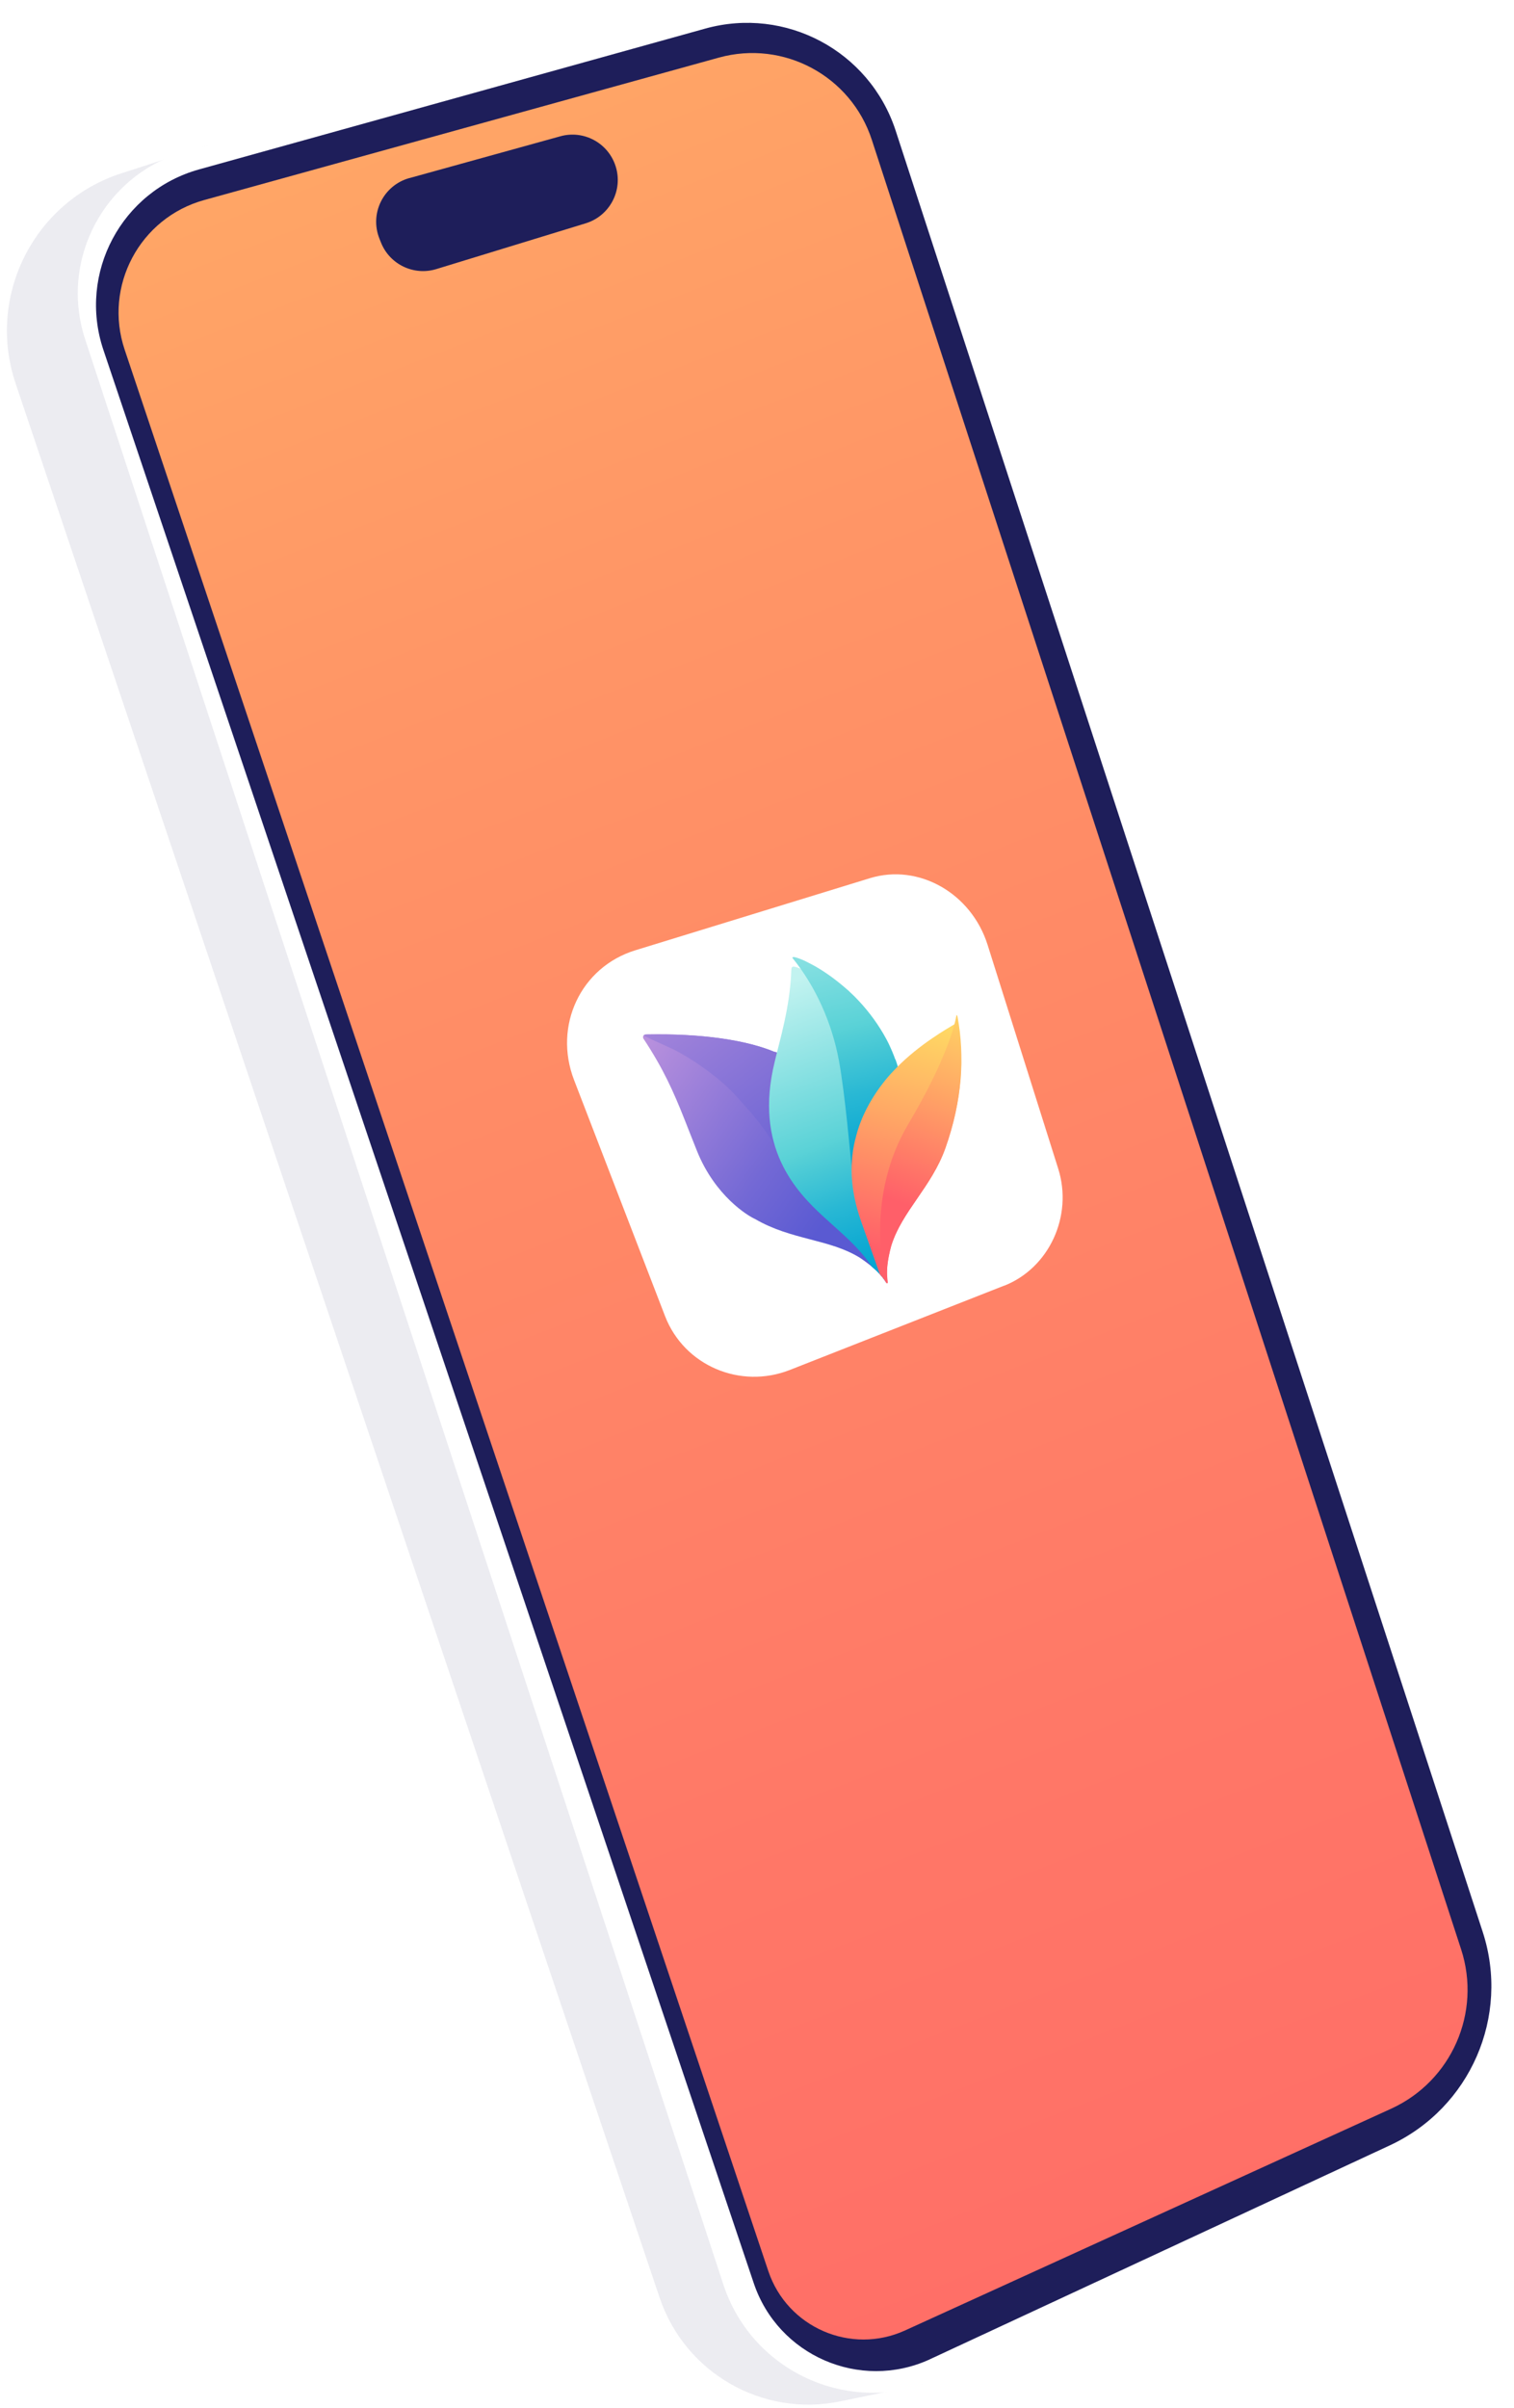
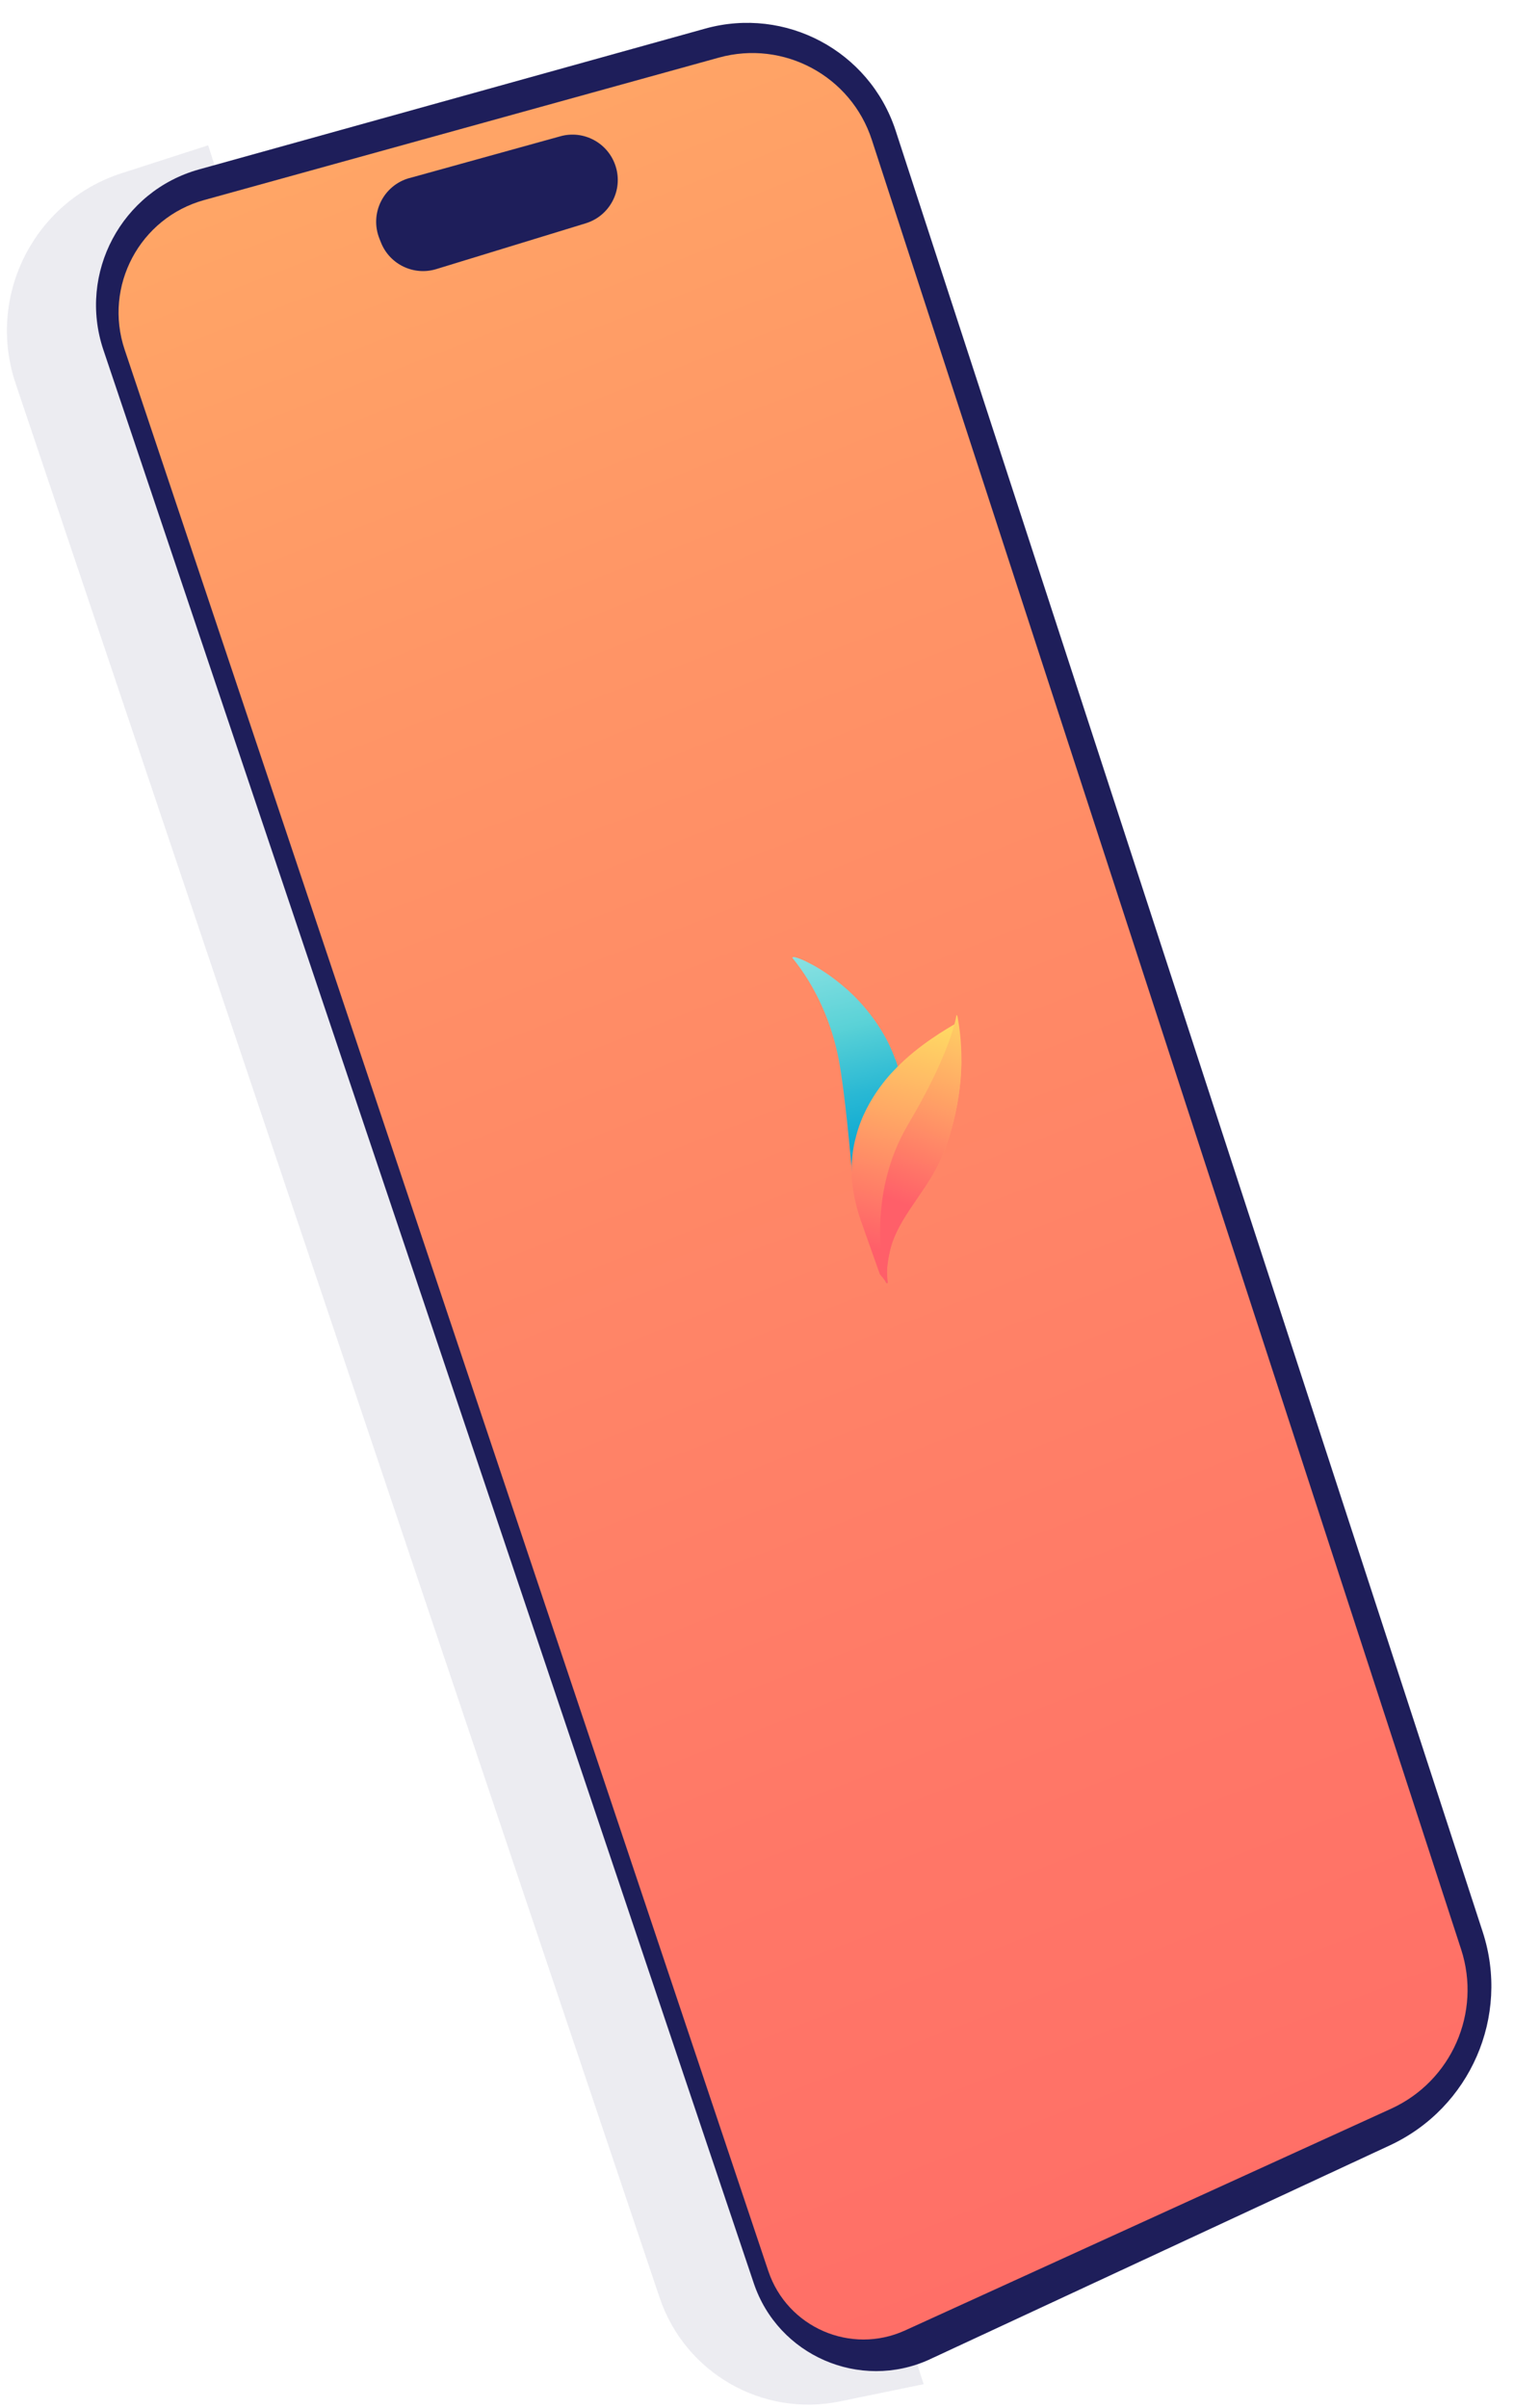
<svg xmlns="http://www.w3.org/2000/svg" xmlns:xlink="http://www.w3.org/1999/xlink" id="Layer_1" data-name="Layer 1" viewBox="0 0 199.8 317.72">
  <defs>
    <style>
      .cls-1 {
        fill: none;
      }

      .cls-2 {
        fill: url(#linear-gradient-7);
      }

      .cls-3 {
        fill: url(#linear-gradient-5);
      }

      .cls-4 {
        fill: url(#linear-gradient-3);
      }

      .cls-5 {
        fill: url(#linear-gradient-2);
      }

      .cls-6 {
        fill: url(#linear-gradient);
      }

      .cls-7 {
        fill: #1e1e5a;
      }

      .cls-8 {
        fill: #fff;
      }

      .cls-9 {
        fill: #ececf1;
      }

      .cls-10 {
        fill: url(#linear-gradient-4);
        filter: url(#drop-shadow-1);
      }

      .cls-11 {
        fill: url(#linear-gradient-6);
        filter: url(#drop-shadow-2);
      }

      .cls-12 {
        clip-path: url(#clippath);
      }
    </style>
    <linearGradient id="linear-gradient" x1="310.11" y1="629.07" x2="-153.3" y2="59.23" gradientTransform="translate(144.72 -179.19) rotate(17.93)" gradientUnits="userSpaceOnUse">
      <stop offset=".09" stop-color="#ff5f69" />
      <stop offset=".22" stop-color="#ff6568" />
      <stop offset=".41" stop-color="#ff7767" />
      <stop offset=".63" stop-color="#ff9566" />
      <stop offset=".87" stop-color="#ffbd65" />
      <stop offset="1" stop-color="#ffd764" />
    </linearGradient>
    <clipPath id="clippath">
      <path class="cls-1" d="M126.22,133.87c-.1-.07-.23-.05-.39.05-.71.43-4.53,2.58-7.54,5.68-.04.04-.07.08-.11.12h0c-.05-.14-.1-.28-.16-.41-.05-.13-.11-.26-.16-.4,0,0,0-.01,0-.02-.03-.07-.06-.13-.08-.2-.08-.2-.17-.39-.26-.58-.05-.1-.1-.2-.14-.3-.04-.08-.07-.15-.11-.23-.09-.18-.18-.35-.27-.52-.97-1.82-2.21-3.5-3.61-5,0,0-.01-.02-.02-.02-.06-.07-.12-.13-.18-.19,0,0,0,0-.01-.01-.04-.04-.08-.09-.13-.13-.04-.04-.08-.08-.12-.13-.01-.01-.03-.03-.04-.04-.06-.06-.12-.12-.18-.18-.25-.25-.51-.5-.78-.74-.04-.04-.08-.08-.13-.11-.01-.01-.02-.02-.04-.03-1.29-1.13-2.66-2.15-4.15-3-.07-.04-.14-.08-.2-.11-.24-.13-.48-.26-.7-.37-.06-.03-.12-.06-.18-.09-.03-.02-.06-.03-.1-.05-.06-.03-.12-.05-.17-.08,0,0,0,0,0,0-.04-.02-.09-.04-.13-.06-.41-.18-.75-.31-1.03-.39-.03,0-.06-.02-.09-.02-.03,0-.05-.01-.07-.02-.03,0-.07-.02-.1-.02-.13-.03-.21,0-.27.06-.08.08-.11.22-.11.31-.15,4.97-1.57,9.45-2.19,12.16-3.69-1.56-9.61-2.48-16.97-2.33-.2,0-.33.07-.39.17-.08.12-.06.29.01.4,1.33,2.02,2.3,3.72,3.14,5.42.84,1.7,1.55,3.39,2.34,5.39.49,1.22.99,2.54,1.59,4.02,2.42,6,6.77,8.6,7.69,9,4.8,2.81,9.78,2.6,13.83,5.11,2.64,1.78,3.19,2.92,3.45,3.27,0,0,0,0,0-.01.06.07.09.1.14.08h0c.28-.11-.53-1.09.52-4.95,1.42-4.57,5.32-7.73,7.16-12.92,1.12-3.15,1.75-6.18,1.99-9.07.24-2.89.08-5.63-.4-8.21-.03-.14-.08-.23-.15-.28Z" />
    </clipPath>
    <linearGradient id="linear-gradient-2" x1="108.41" y1="160.27" x2="85.3" y2="126.11" gradientTransform="translate(-45.79 44.79) rotate(-20.4)" gradientUnits="userSpaceOnUse">
      <stop offset="0" stop-color="#5a5ad2" />
      <stop offset=".26" stop-color="#7469d5" />
      <stop offset=".8" stop-color="#b890dd" />
      <stop offset="1" stop-color="#d2a0e1" />
    </linearGradient>
    <linearGradient id="linear-gradient-3" x1="107.8" y1="162.08" x2="91.72" y2="110.31" xlink:href="#linear-gradient-2" />
    <linearGradient id="linear-gradient-4" x1="111.27" y1="170.04" x2="111.43" y2="130.49" gradientTransform="translate(-45.79 44.79) rotate(-20.4)" gradientUnits="userSpaceOnUse">
      <stop offset="0" stop-color="#05a5d2" />
      <stop offset=".09" stop-color="#0faad2" />
      <stop offset=".24" stop-color="#29b8d4" />
      <stop offset=".43" stop-color="#55cfd6" />
      <stop offset=".45" stop-color="#5ad2d7" />
      <stop offset="1" stop-color="#c2f3f0" />
    </linearGradient>
    <filter id="drop-shadow-1" x="90.21" y="116.22" width="41" height="66" filterUnits="userSpaceOnUse">
      <feOffset dx="0" dy="1.28" />
      <feGaussianBlur result="blur" stdDeviation="3.52" />
      <feFlood flood-color="#000" flood-opacity=".55" />
      <feComposite in2="blur" operator="in" />
      <feComposite in="SourceGraphic" />
    </filter>
    <linearGradient id="linear-gradient-5" x1="113.98" y1="158.98" x2="119.14" y2="116.76" xlink:href="#linear-gradient-4" />
    <linearGradient id="linear-gradient-6" x1="106.28" y1="171.6" x2="127.41" y2="142.79" gradientTransform="translate(-45.79 44.79) rotate(-20.4)" gradientUnits="userSpaceOnUse">
      <stop offset=".15" stop-color="#ff5f69" />
      <stop offset=".65" stop-color="#ffa865" />
      <stop offset="1" stop-color="#ffd764" />
    </linearGradient>
    <filter id="drop-shadow-2" x="101.21" y="124.22" width="38" height="58" filterUnits="userSpaceOnUse">
      <feOffset dx="0" dy="1.28" />
      <feGaussianBlur result="blur-2" stdDeviation="3.52" />
      <feFlood flood-color="#000" flood-opacity=".55" />
      <feComposite in2="blur-2" operator="in" />
      <feComposite in="SourceGraphic" />
    </filter>
    <linearGradient id="linear-gradient-7" x1="111.3" y1="167.56" x2="132.56" y2="143.91" xlink:href="#linear-gradient-6" />
  </defs>
  <g>
    <path class="cls-9" d="M27.47,19.17l-11.41,3.68C4.47,26.58-1.82,39.06,2.06,50.59l84.99,252.54c3.34,9.92,13.55,15.79,23.8,13.68l11.04-2.27L27.47,19.17Z" />
-     <path class="cls-8" d="M124.1,313.64l60.74-28.85c11.07-5.28,16.48-17.97,12.63-29.62L118.83,14.99c-3.48-10.63-14.67-16.66-25.47-13.73L24.62,19.94c-10.75,2.92-16.85,14.25-13.38,24.83l84.22,256.62c3.9,11.88,17.35,17.64,28.64,12.25Z" />
    <path class="cls-7" d="M122.68,311.27l60.74-28.24c10.62-4.94,15.88-17.03,12.25-28.16L118.17,17.15c-3.46-10.44-14.49-16.32-25.09-13.38L26.27,22.35c-10.24,2.85-16,13.69-12.64,23.77l85.83,255.06c3.2,9.59,14.01,14.29,23.21,10.1Z" />
    <path class="cls-6" d="M115.05,18.44l77.77,238.73c2.72,8.34-1.26,17.39-9.24,21.03l-64.14,29.25c-7.15,3.26-15.55-.39-18.05-7.84L16.45,46.13c-2.81-8.37,1.99-17.39,10.5-19.74L94.87,7.6c8.54-2.36,17.43,2.41,20.18,10.84Z" />
    <path class="cls-7" d="M54.02,23.5l19.93-5.52c3.09-.86,6.31.88,7.29,3.94h0c1.02,3.17-.76,6.56-3.94,7.54l-19.72,6.04c-2.96.91-6.13-.6-7.29-3.47l-.21-.53c-1.34-3.31.5-7.05,3.95-8.01Z" />
  </g>
  <g>
-     <path class="cls-8" d="M132.52,169.61l-28.27,11.12c-6.55,2.58-13.96-.55-16.49-7.11l-12-31.13c-2.77-7.18.89-14.91,8.08-17.12l30.95-9.51c6.47-1.99,13.4,2,15.54,8.79l9.32,29.53c1.97,6.24-1.19,13.1-7.12,15.44Z" />
    <g class="cls-12">
      <g>
-         <path class="cls-5" d="M116.29,159.77c.24,1.44.41,2.95.52,4.5h0c.06.91.1,1.83.12,2.77,0,.37.01.75.01,1.13h0s0,.03,0,.03v.62s0,.08,0,.08c0,.1,0,.31,0,.31-.25-.35-.81-1.49-3.45-3.27-4.04-2.51-9.02-2.31-13.83-5.11-.92-.4-5.27-3-7.69-9-.6-1.49-1.1-2.8-1.59-4.02-.79-2-1.5-3.69-2.34-5.39-.84-1.7-1.81-3.4-3.14-5.42-.07-.11-.1-.27-.01-.4.06-.09.18-.16.39-.17,7.36-.15,13.28.77,16.97,2.33.09.03.17.07.26.11,7.05,2.95,12.06,10.45,13.78,20.89Z" />
-         <path class="cls-4" d="M116.29,159.77c.24,1.44.41,2.95.52,4.5h0c.06.91.1,1.83.12,2.77-.02.54-.04.98.01,1.13h0s0,.03,0,.03v.62s0,.08,0,.08v.31s0-.02,0-.02c-.07-.14-.37-.7-.7-1.35-.76-1.42-1.42-2.47-2.26-3.48-3.05-3.67-7.08-6.36-9.81-10.33-1.15-1.67-2.17-3.41-3.35-5.07-1.15-1.59-2.46-3.03-3.78-4.48-1.89-2.07-4.83-4.19-7.26-5.56-1.42-.8-3.25-1.47-4.88-2.33.06-.09.18-.16.39-.17,7.36-.15,13.28.77,16.97,2.33.09.03.17.07.26.11,7.05,2.95,12.06,10.45,13.78,20.89Z" />
-       </g>
+         </g>
      <g>
-         <path class="cls-10" d="M118.2,139.77s.07.21.17.57c.47,1.64,1.66,6.52.68,10.95-.23,1.03-.42,2.06-.67,3.08s-.5,1.98-.74,2.98-.47,1.97-.65,2.96-.33,2.03-.41,3.05c-.16,2.17.18,5.34.34,5.81,0,.01.02.04.02.05,0,0-.37-.7-.71-1.37-.76-1.42-1.42-2.47-2.26-3.48-1.61-1.94-3.36-3.36-5.31-5.15-3.58-3.3-9.21-9.13-6.42-20.44.62-2.71,2.04-7.19,2.19-12.16,0-.09.03-.23.11-.31.06-.06.14-.09.27-.06.03,0,.06.01.1.02.02,0,.05.01.07.02.03,0,.06.02.09.02.28.08.62.21,1.03.39.04.02.09.04.13.06,0,0,0,0,0,0,.06.03.11.05.17.08.03.01.06.03.09.05.06.03.12.06.18.09.22.11.45.23.7.37.07.04.13.07.2.11,1.49.85,2.86,1.87,4.15,3,.01.01.03.02.04.03.04.04.08.08.13.11.26.24.52.49.78.74.06.06.12.12.18.18.01.01.03.03.04.04.04.04.08.08.12.13.04.04.09.09.13.13,0,0,0,0,.01.01.06.06.12.13.18.19,0,0,.01.01.02.02,1.4,1.5,2.63,3.19,3.61,5,.09.17.18.35.27.52.04.08.08.15.11.23.05.1.1.2.14.3.09.19.18.38.26.58.03.07.06.13.08.2,0,0,0,.01,0,.02.05.13.11.26.16.4.05.14.11.27.16.41,0,.02.02.04.02.06Z" />
        <path class="cls-3" d="M118.18,139.78c.07.19.13.38.19.57.69,2.12,1.07,4.36,1.1,6.59.1,6.47-3.16,12.45-2.93,18.95,0,.1,0,.21.01.31,0,.05,0,.1,0,.16,0,.03,0,.07,0,.1,0,.02,0,.04,0,.06.01.16.02.31.04.47,0,.09.02.18.03.28,0,.01,0,.03,0,.04,0,.09.02.18.03.26.01.13.03.25.05.37.01.08.02.16.04.25,0,.01,0,.02,0,.03.01.1.03.19.05.29.02.12.04.23.06.35.02.11.04.22.06.32,0,0-.01-.01-.02-.02-.05-.13-.18-.7-.91-2.62-2.17-5.68-3.5-10.76-3.6-12.58-.14-1.26-.84-9.61-1.68-14.1-.91-4.86-3.03-9.71-6.17-13.54.06-.06.14-.09.27-.06.03,0,.06.01.1.02.02,0,.05.01.07.02.03,0,.06.02.09.02.28.08.62.21,1.03.39.04.02.09.04.13.06,0,0,0,0,0,0,.06.03.11.05.17.08.03.01.06.03.09.05.06.03.12.06.18.09.22.11.45.23.7.37.07.04.13.07.2.11,1.49.85,2.86,1.87,4.15,3,.01.01.03.02.04.03.04.04.08.08.13.11.26.24.52.49.78.74.06.06.12.12.18.18.01.01.03.03.04.04.04.04.08.08.12.13.04.04.09.09.13.13,0,0,0,0,.01.01.06.06.12.13.18.19,0,0,.01.01.02.02,1.4,1.5,2.63,3.19,3.61,5,.09.17.18.35.27.52.04.08.08.15.11.23t0,0c.31.66.59,1.32.82,1.97Z" />
      </g>
      <g>
        <path class="cls-11" d="M126.37,134.15c.48,2.58.63,5.32.4,8.21-.24,2.89-.88,5.91-1.99,9.07-1.84,5.19-5.74,8.34-7.16,12.92-1.05,3.86-.25,4.83-.52,4.95h0c-.06.02-.09-.01-.15-.09-.01-.02-.01-.02-.03-.05-.06-.13-.23-.68-.91-2.62-.9-2.56-2.37-6.68-2.39-6.75-1.48-4.25-1.55-7.89-.64-11.18,1.33-5.24,5.21-8.89,5.21-8.89.04-.04.08-.08.11-.12,3.01-3.1,6.83-5.25,7.54-5.68.15-.1.29-.11.39-.05.07.05.13.14.15.28Z" />
        <path class="cls-2" d="M126.37,134.15c.48,2.58.63,5.32.4,8.21-.24,2.89-.88,5.91-1.99,9.07-1.84,5.19-5.74,8.34-7.16,12.92-1.05,3.86-.25,4.83-.52,4.95h0c-.06.02-.13-.02-.17-.13-.22-.83-2.82-11.15,2.92-20.84,5.27-8.9,6.23-13.48,6.38-14.45.07.05.13.14.15.28Z" />
      </g>
    </g>
  </g>
</svg>